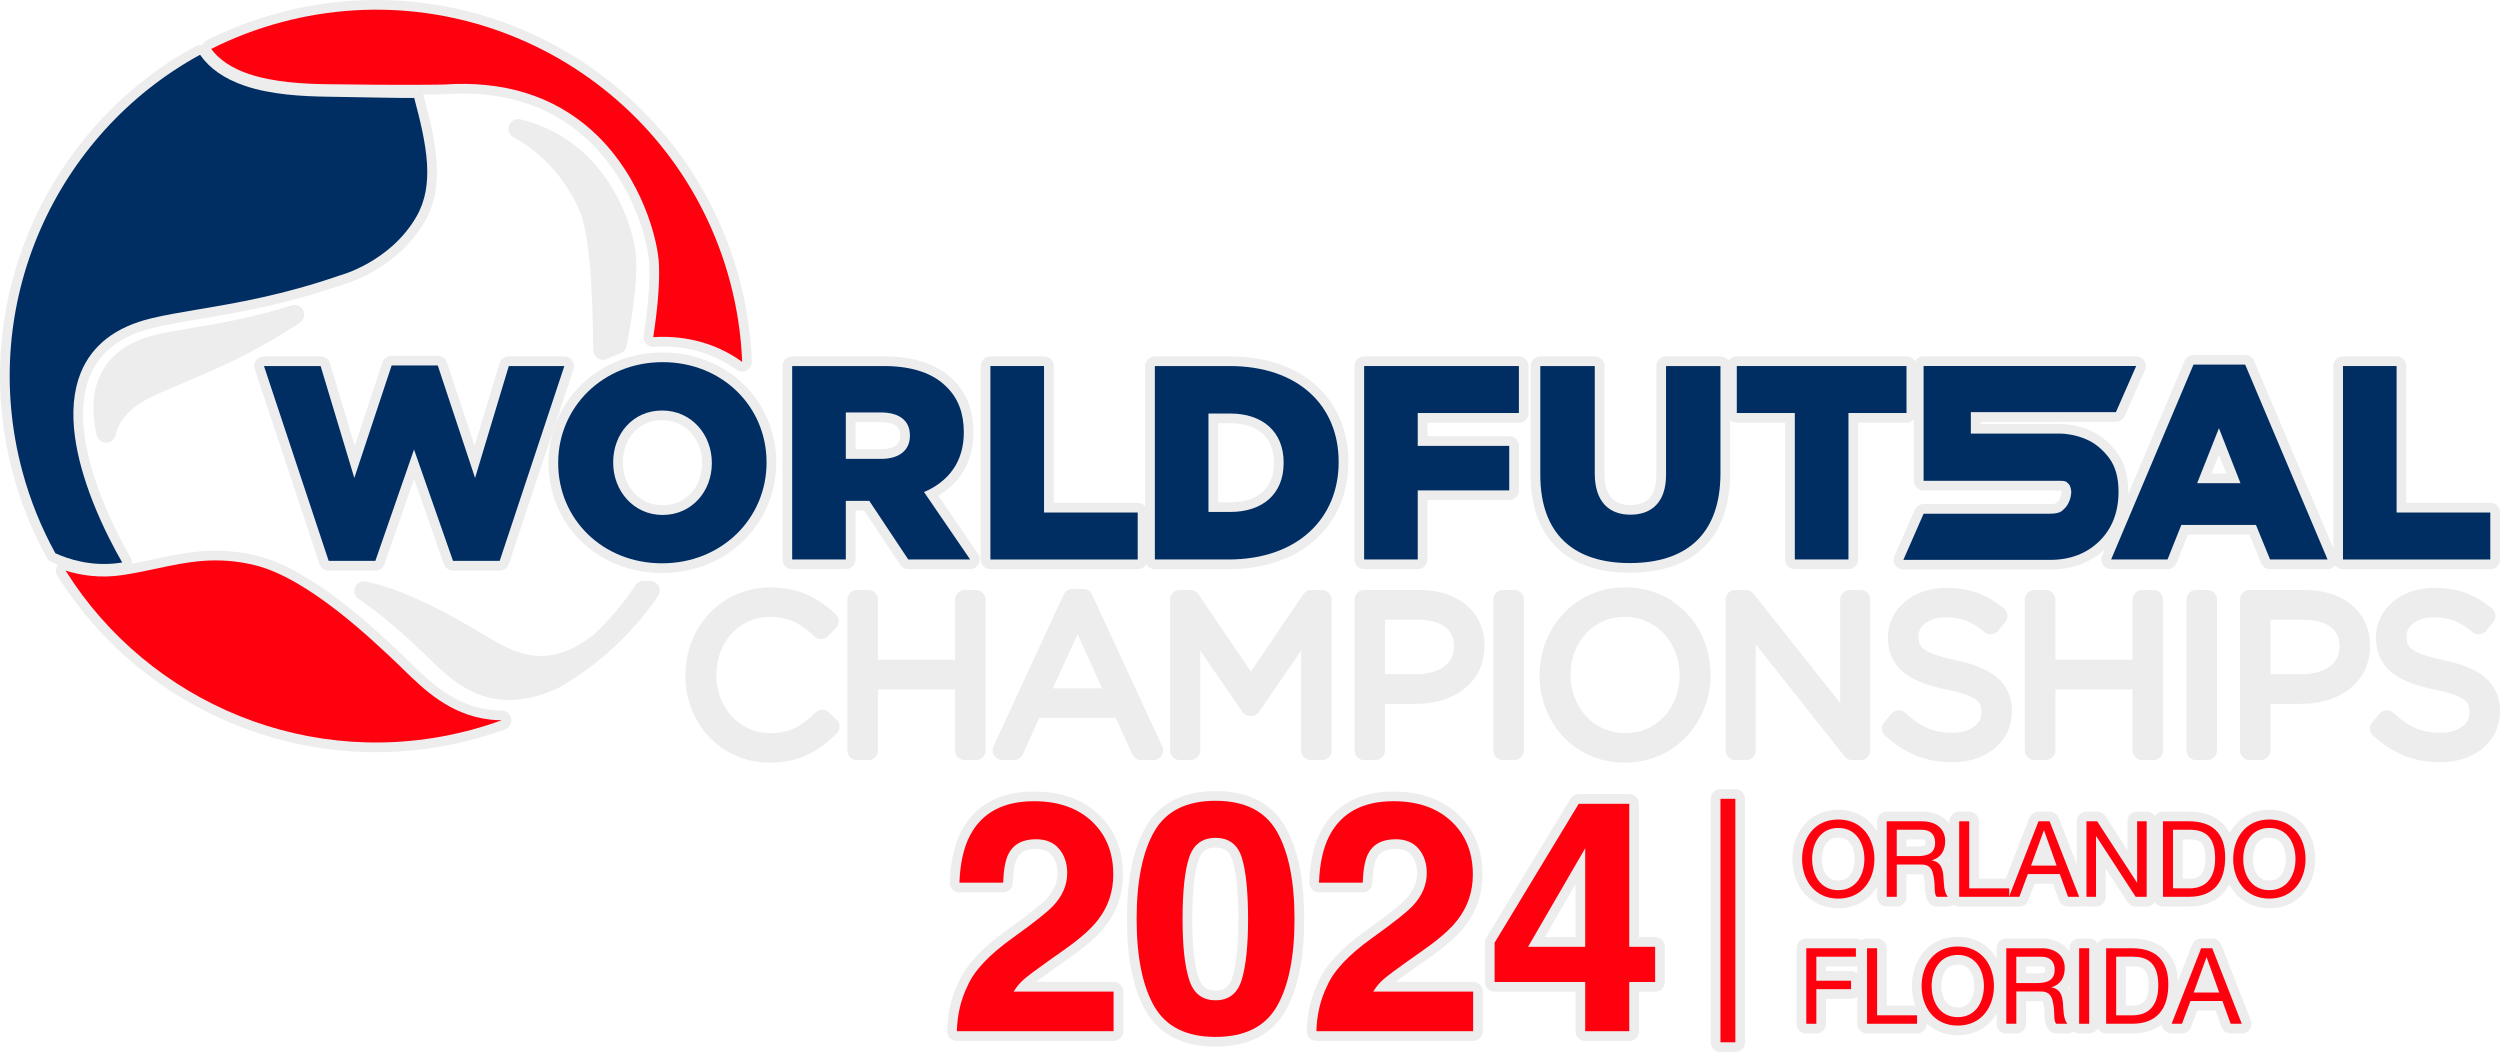
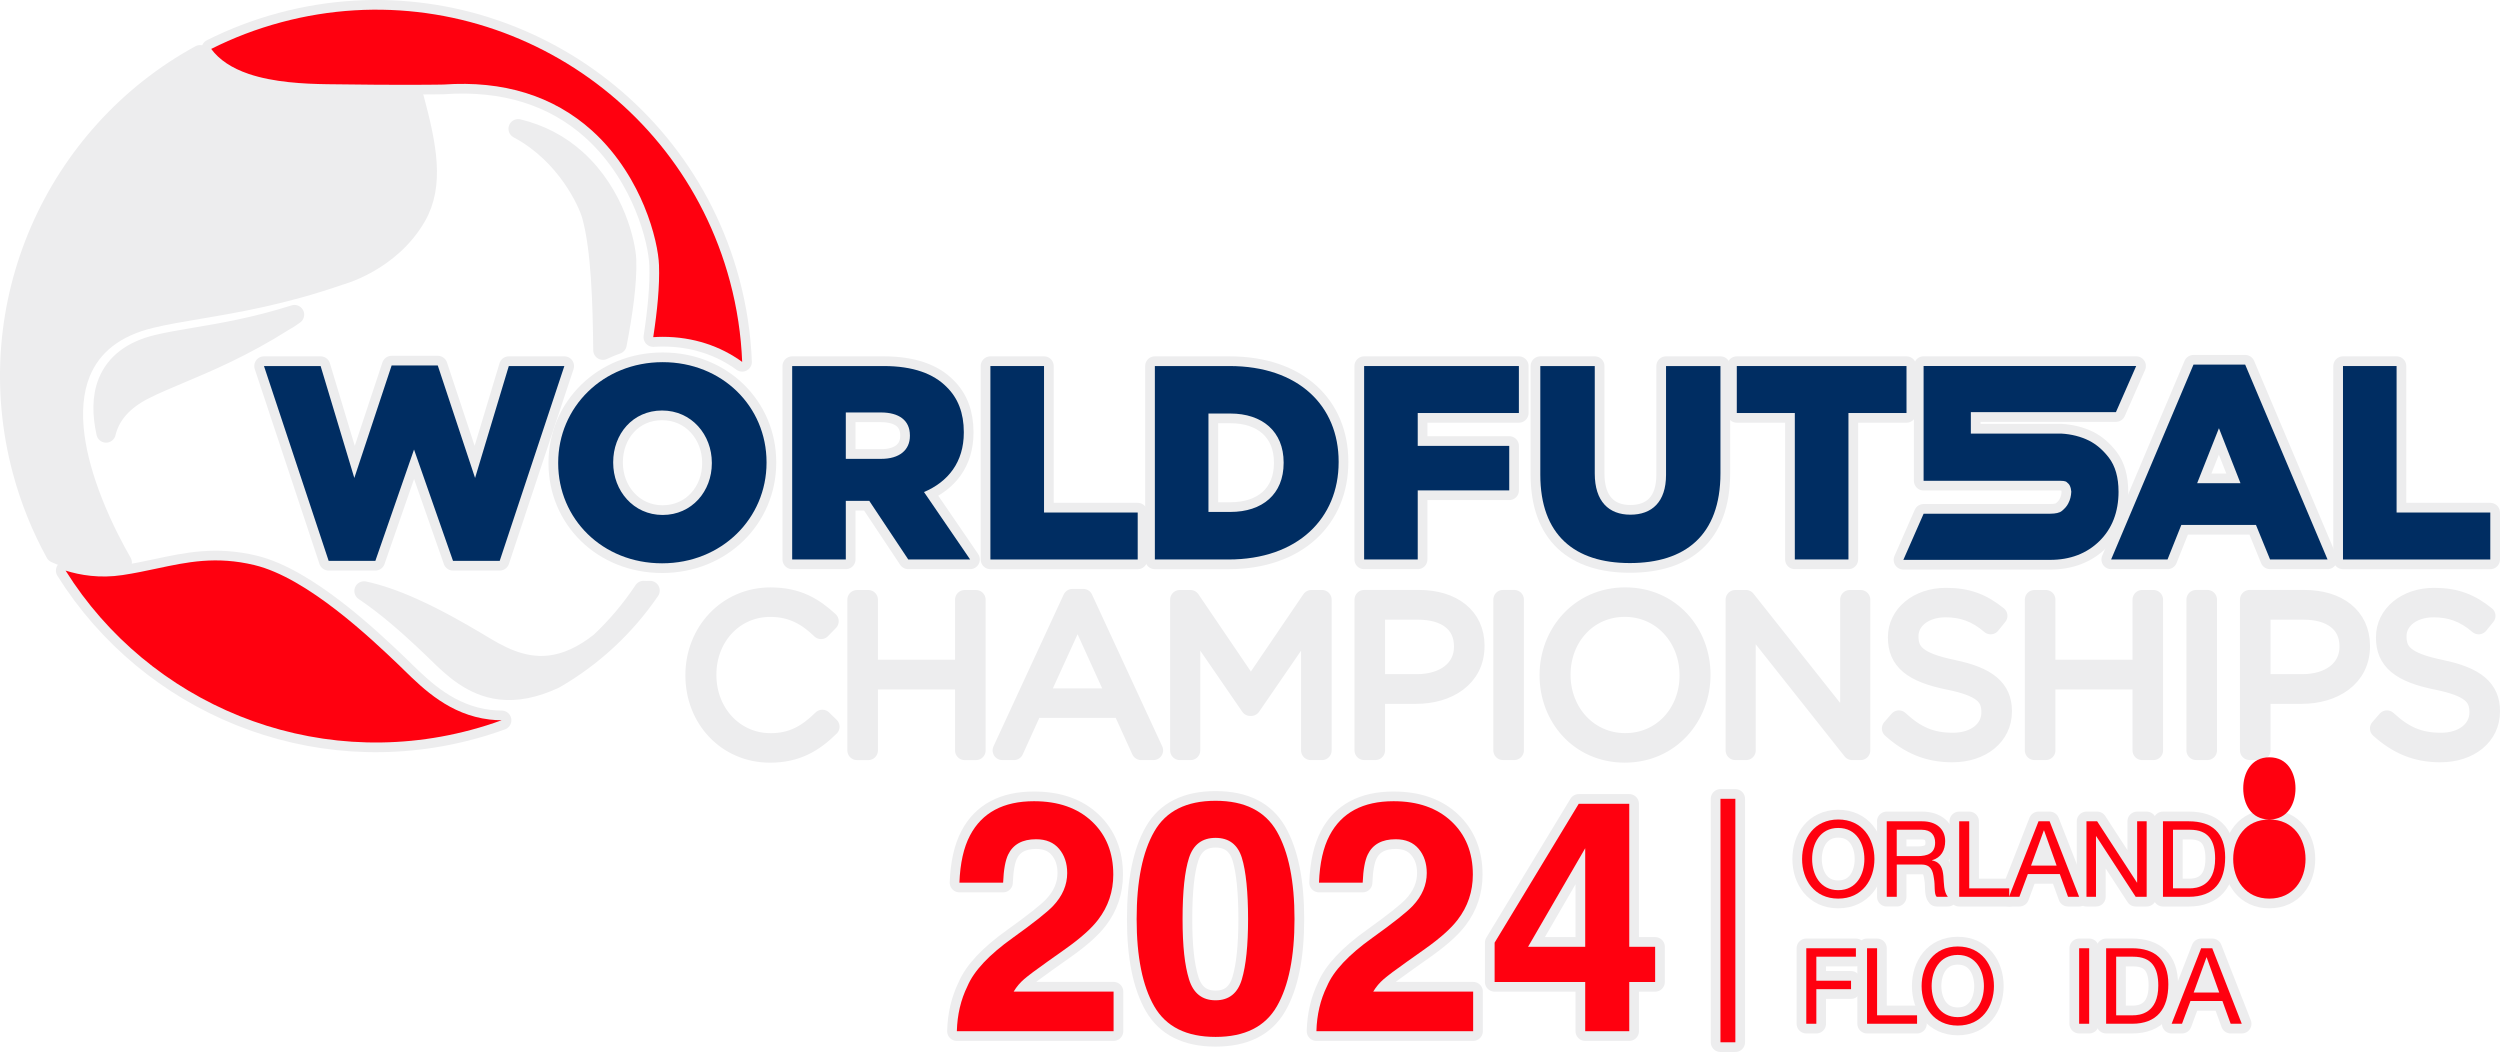
<svg xmlns="http://www.w3.org/2000/svg" id="Layer_2" data-name="Layer 2" viewBox="0 0 819.04 344.65">
  <defs>
    <style>
      .cls-1 {
        stroke: #ededee;
        stroke-linecap: round;
        stroke-linejoin: round;
        stroke-width: 6.35px;
      }

      .cls-1, .cls-2 {
        fill: #ededee;
      }

      .cls-3 {
        fill: #002d62;
      }

      .cls-4 {
        fill: #ff000f;
      }

      .cls-5 {
        fill: #010101;
      }
    </style>
  </defs>
  <g id="WORKING">
    <g>
      <g>
        <g>
          <path class="cls-1" d="M80.13,28.08c-6.58-2.24-11.46-5.63-14.59-10.14C18.1,43.88-7.32,99.73,7.29,154.27c2.57,9.61,6.25,18.64,10.84,26.97,4.12,1.9,11.9,4.54,21.35,3.13,.19-.03,.37-.05,.56-.09-2.28-3.95-6.18-11.16-9.58-19.79-3-7.61-4.97-14.72-5.87-21.15-1.14-8.19-.51-15.31,1.84-21.16,3.67-9.07,11.44-15.1,23.13-17.89,4.6-1.11,9.66-1.96,15.51-2.95,12.35-2.08,27.72-4.68,46.12-11.07l.09-.03,.08-.02c.16-.04,16.45-4.34,25.06-19.24,6.03-10.44,3.44-23.37-.72-38.89-6.02,.04-13.01-.18-28.51-.41-8.03-.12-18.36-.63-27.07-3.6Z" />
          <path class="cls-1" d="M132.46,219.62c-.68-.66-1.33-1.3-1.94-1.89-8.93-8.51-29.83-28.43-47.16-32.6-12.56-3.02-22.02-1-32.04,1.14-3.58,.76-7.28,1.55-11.23,2.14-7.41,1.12-13.83,.03-18.6-1.47,27.24,43.53,80.61,66.18,132.79,52.2,3.44-.92,6.8-1.98,10.08-3.17-1.33-.01-2.66-.09-3.96-.24-13.04-1.55-21.65-9.97-27.94-16.1Z" />
          <path class="cls-1" d="M170.25,42.46c-.16-.09-.33-.18-.49-.27,7.23,1.75,13.6,5.07,19.03,9.95,12.92,11.63,16.32,28.12,16.49,32.98,.26,7.55-1.18,17.53-3.13,27.69-1.59,.55-3.13,1.2-4.62,1.91-.17-15.25-.63-32.81-3.67-43.94-1.27-4.7-8.36-19.97-23.61-28.33ZM51.52,112.84c-8.25,1.98-13.71,6.13-16.23,12.36-2.01,4.97-1.84,10.79-.54,16.65,1.41-5.94,5.67-10.72,12.67-14.24,3.27-1.65,7.01-3.23,11.34-5.05,9.34-3.93,20.95-8.82,34.32-17.29,.32-.17,1.62-.89,3.4-2.19-12.91,4.09-23.82,5.94-32.76,7.44-4.63,.79-8.63,1.46-12.2,2.31Zm159.33,80.62c-4.04,6.1-8.82,11.79-14.27,16.91-5.58,4.41-11.1,6.93-16.54,7.55-9.33,1.06-17.03-3.58-22.65-6.97-.66-.4-1.29-.78-1.9-1.13-4.18-2.46-11.97-7.02-20.19-10.7-5.91-2.65-11.27-4.49-16.03-5.51,1.74,1.17,3.53,2.45,5.36,3.85,7.15,5.46,13.69,11.69,17.2,15.04,.51,.48,1.04,1,1.59,1.54,4.7,4.59,11.12,10.87,20.45,11.97,5.43,.64,11.39-.55,17.83-3.56,12.66-7.28,23.27-17.27,31.27-28.98-.74,.04-1.45,.03-2.13,0Z" />
          <path class="cls-1" d="M451.44,146.72h0c-.11-.03-.25-.05-.37-.08t.03,.01c.12,.02,.23,.04,.34,.06Z" />
          <path class="cls-1" d="M211.02,67.48c3.39,8.18,4.75,15.41,4.88,19.43,.24,6.74-.56,14.9-1.89,23.55,1.03-.06,2.06-.11,3.1-.11,10.01,0,18.95,3.05,26.04,8.22-.35-8.75-1.65-17.6-4.01-26.41C221.98,28.13,156.17-9.86,92.15,7.29c-8.09,2.17-15.76,5.11-22.96,8.74,2.65,3.58,6.7,6.28,12.26,8.18,8.18,2.78,18.09,3.27,25.81,3.38,25.31,.37,37.22,.13,38.05,.11,19.61-1.38,35.98,3.7,48.63,15.08,9.02,8.13,14.27,17.92,17.08,24.7Z" />
          <path class="cls-1" d="M86.48,119.92h18.56l11.04,36.67,12.22-36.85h15.12l12.22,36.85,11.05-36.67h18.2l-21.18,63.83h-15.3l-12.77-36.48-12.67,36.48h-15.3l-21.19-63.83Z" />
          <path class="cls-1" d="M182.87,151.78v-.18c0-18.19,14.67-32.95,34.22-32.95s34.04,14.57,34.04,32.77v.18c0,18.2-14.67,32.95-34.22,32.95s-34.04-14.57-34.04-32.78Zm50.34,0v-.18c0-9.14-6.61-17.11-16.3-17.11s-16.02,7.79-16.02,16.93v.18c0,9.15,6.61,17.11,16.2,17.11s16.12-7.79,16.12-16.93Z" />
          <path class="cls-1" d="M259.54,119.92h29.97c9.69,0,16.39,2.54,20.64,6.88,3.7,3.62,5.61,8.51,5.61,14.75v.18c0,9.69-5.16,16.12-13.04,19.47l15.11,22.09h-20.27l-12.77-19.2h-7.69v19.2h-17.57v-63.37Zm29.15,30.41c5.98,0,9.41-2.89,9.41-7.5v-.18c0-4.99-3.62-7.52-9.51-7.52h-11.49v15.2h11.59Z" />
          <path class="cls-1" d="M324.47,119.92h17.57v47.99h30.69v15.39h-48.26v-63.37Z" />
          <path class="cls-1" d="M378.35,119.92h24.44c22.64,0,35.77,13.04,35.77,31.33v.18c0,18.29-13.31,31.87-36.13,31.87h-24.08v-63.37Zm24.72,47.8c10.5,0,17.47-5.8,17.47-16.03v-.18c0-10.14-6.97-16.03-17.47-16.03h-7.16v32.24h7.16Z" />
          <path class="cls-1" d="M446.91,119.92h50.7v15.39h-33.14v10.77h29.98v14.58h-29.98v22.63h-17.56v-63.37Z" />
          <path class="cls-1" d="M504.63,155.5v-35.58h17.84v35.22c0,9.14,4.61,13.48,11.67,13.48s11.68-4.17,11.68-13.03v-35.67h17.83v35.13c0,20.46-11.66,29.42-29.69,29.42s-29.33-9.15-29.33-28.97Z" />
          <path class="cls-1" d="M588.01,135.31h-19.01v-15.39h55.6v15.39h-19.02v47.98h-17.57v-47.98Z" />
          <path class="cls-1" d="M718.63,119.46h16.93l26.98,63.83h-18.83l-4.62-11.32h-24.45l-4.52,11.32h-18.48l26.98-63.83Zm15.39,38.85l-7.06-18.02-7.14,18.02h14.2Z" />
          <path class="cls-1" d="M767.6,119.92h17.56v47.99h30.7v15.39h-48.26v-63.37Z" />
          <path class="cls-1" d="M694.07,161.04c0,6.71-2.12,12.18-6.3,16.26-4.15,4.06-9.56,6.12-16.08,6.12h-48.12l6.64-15.12h41.48c1.74,0,3.08-.31,3.76-.87,1.01-.8,1.74-1.66,2.17-2.55l.03-.07c.56-1.06,.87-2.29,.94-3.72-.06-.78-.23-1.46-.51-2.02-.19-.39-.55-.78-1.09-1.2-.04-.03-.49-.35-1.91-.35h-44.88v-37.61h69.65l-6.64,15.12h-47.53v7.02h29.62c3.34,.19,6.39,.97,9.06,2.29,2.4,1.2,4.6,3.08,6.53,5.59,2.1,2.74,3.17,6.47,3.17,11.1Z" />
          <path class="cls-1" d="M252.41,243.37c-11.79,0-20.88-9.73-20.88-22.22v-.14c0-12.42,8.96-22.08,20.81-22.08,7.4,0,12.35,3.11,16.65,7.27l2.61-2.68c-5.08-4.65-10.37-7.9-19.19-7.9-14.25,0-24.69,11.57-24.69,25.53v.15c0,14.18,10.44,25.39,24.55,25.39,8.74,0,14.39-3.46,19.61-8.61l-2.47-2.39c-5.01,4.94-9.87,7.69-17,7.69Zm63.65-24.05h-31.61v-22.85h-3.67v49.38h3.67v-23.14h31.61v23.14h3.67v-49.38h-3.67v22.85Zm38.82-23.21l23,49.73h-4.02l-6.28-13.82h-29.13l-6.27,13.82h-3.81l22.99-49.73h3.53Zm11.14,32.59l-12.98-28.57-13.05,28.57h26.03Zm43.79-3.04l-19.82-29.2h-3.46v49.38h3.52v-42.89l19.55,28.43h.28l19.54-28.43v42.89h3.67v-49.38h-3.46l-19.83,29.2Zm73.37-14.11v.14c0,10.37-8.96,15.73-19.25,15.73h-13.34v18.41h-3.66v-49.38h17.92c10.86,0,18.34,5.57,18.34,15.1Zm-3.66,.21c0-7.83-6.07-11.92-14.96-11.92h-13.97v24.2h13.55c9.17,0,15.38-4.79,15.38-12.13v-.15Zm12.89,34.07h3.67v-49.38h-3.67v49.38Zm64.81-24.83v.14c0,13.47-9.95,25.54-24.91,25.54s-24.75-11.92-24.75-25.39v-.15c0-13.47,9.94-25.53,24.9-25.53s24.76,11.92,24.76,25.39Zm-3.81,.14c0-12.2-8.89-22.22-21.1-22.22s-20.94,9.88-20.94,22.08v.14c0,12.21,8.89,22.22,21.09,22.22s20.96-9.87,20.96-22.07v-.15Zm52.64,18.28l-34.08-42.96h-3.46v49.38h3.52v-43.87l34.78,43.87h2.75v-49.38h-3.52v42.96Zm33.7-20.11c-11.71-2.39-14.4-5.57-14.4-10.79v-.13c0-5.16,4.8-9.32,12.07-9.32,5.43,0,10.09,1.55,14.74,5.57l2.33-2.88c-5.02-4.03-9.74-6-16.94-6-9.16,0-15.87,5.64-15.87,12.98v.15c0,7.48,4.8,11.5,16.65,13.9,11.22,2.26,13.97,5.29,13.97,10.51v.14c0,5.64-5.08,9.8-12.48,9.8s-12.28-2.32-17.71-7.33l-2.4,2.75c5.93,5.29,11.99,7.9,19.89,7.9,9.53,0,16.37-5.49,16.37-13.47v-.14c0-7.2-4.79-11.29-16.22-13.62Zm62.07,0h-31.61v-22.85h-3.67v49.38h3.67v-23.14h31.61v23.14h3.66v-49.38h-3.66v22.85Zm17.66,26.52h3.67v-49.38h-3.67v49.38Zm53.8-34.28v.14c0,10.37-8.95,15.73-19.25,15.73h-13.34v18.41h-3.67v-49.38h17.92c10.86,0,18.33,5.57,18.33,15.1Zm-3.66,.21c0-7.83-6.07-11.92-14.96-11.92h-13.97v24.2h13.54c9.18,0,15.39-4.79,15.39-12.13v-.15Zm30.01,7.55c-11.72-2.39-14.39-5.57-14.39-10.79v-.13c0-5.16,4.8-9.32,12.07-9.32,5.42,0,10.08,1.55,14.74,5.57l2.33-2.88c-5.01-4.03-9.74-6-16.94-6-9.17,0-15.87,5.64-15.87,12.98v.15c0,7.48,4.79,11.5,16.65,13.9,11.21,2.26,13.97,5.29,13.97,10.51v.14c0,5.64-5.09,9.8-12.48,9.8s-12.27-2.32-17.71-7.33l-2.39,2.75c5.92,5.29,11.98,7.9,19.89,7.9,9.52,0,16.37-5.49,16.37-13.47v-.14c0-7.2-4.8-11.29-16.22-13.62Z" />
        </g>
        <g>
          <path class="cls-1" d="M316.95,323.1c2.1-5,7.07-10.29,14.89-15.88,6.79-4.86,11.19-8.34,13.19-10.44,3.07-3.27,4.6-6.86,4.6-10.76,0-3.17-.88-5.81-2.64-7.91-1.76-2.1-4.27-3.16-7.55-3.16-4.48,0-7.53,1.67-9.15,5.02-.93,1.93-1.48,5-1.65,9.2h-14.32c.24-6.38,1.4-11.53,3.47-15.46,3.93-7.48,10.92-11.22,20.96-11.22,7.94,0,14.25,2.2,18.94,6.59,4.69,4.4,7.04,10.21,7.04,17.45,0,5.55-1.66,10.48-4.97,14.79-2.17,2.86-5.75,6.05-10.72,9.57l-5.91,4.19c-3.7,2.62-6.23,4.52-7.59,5.69-1.36,1.17-2.51,2.53-3.44,4.09h32.73v12.98h-51.35c.14-5.38,1.29-10.29,3.47-14.74Z" />
          <path class="cls-1" d="M418.33,272.43c3.84,6.72,5.77,16.27,5.77,28.65s-1.92,21.91-5.77,28.6c-3.85,6.69-10.54,10.03-20.09,10.03s-16.24-3.34-20.09-10.03c-3.85-6.69-5.77-16.22-5.77-28.6s1.92-21.92,5.77-28.65c3.84-6.72,10.54-10.08,20.09-10.08s16.24,3.36,20.09,10.08Zm-28.78,48.43c1.41,4.57,4.31,6.85,8.69,6.85s7.25-2.28,8.61-6.85c1.36-4.57,2.04-11.16,2.04-19.78s-.68-15.72-2.04-20.06c-1.36-4.34-4.23-6.52-8.61-6.52s-7.27,2.17-8.69,6.52c-1.41,4.34-2.12,11.03-2.12,20.06s.71,15.21,2.12,19.78Z" />
          <path class="cls-1" d="M434.75,323.1c2.1-5,7.07-10.29,14.89-15.88,6.79-4.86,11.19-8.34,13.19-10.44,3.07-3.27,4.6-6.86,4.6-10.76,0-3.17-.88-5.81-2.64-7.91-1.76-2.1-4.27-3.16-7.55-3.16-4.48,0-7.53,1.67-9.15,5.02-.93,1.93-1.48,5-1.65,9.2h-14.32c.24-6.38,1.4-11.53,3.47-15.46,3.93-7.48,10.92-11.22,20.96-11.22,7.94,0,14.25,2.2,18.94,6.59,4.69,4.4,7.04,10.21,7.04,17.45,0,5.55-1.66,10.48-4.97,14.79-2.17,2.86-5.75,6.05-10.72,9.57l-5.91,4.19c-3.7,2.62-6.23,4.52-7.59,5.69-1.36,1.17-2.51,2.53-3.44,4.09h32.73v12.98h-51.35c.14-5.38,1.29-10.29,3.47-14.74Z" />
          <path class="cls-1" d="M542.25,321.71h-8.48v16.13h-14.43v-16.13h-29.68v-12.88l27.56-45.5h16.55v46.85h8.48v11.53Zm-22.91-11.53v-32.29l-18.72,32.29h18.72Z" />
        </g>
        <g>
          <path class="cls-1" d="M602.24,268.48c7.87,0,11.85,6.24,11.85,12.96s-3.98,12.96-11.85,12.96c-7.87,0-11.85-6.24-11.85-12.96s3.98-12.96,11.85-12.96Zm0,23.15c6.03,0,8.56-5.2,8.56-10.19s-2.53-10.19-8.56-10.19-8.56,5.2-8.56,10.19,2.53,10.19,8.56,10.19Z" />
          <path class="cls-1" d="M618.11,269.07h11.64c4.64,0,7.52,2.53,7.52,6.48,0,2.98-1.32,5.44-4.3,6.27v.07c2.88,.55,3.47,2.67,3.71,5.09,.21,2.43,.07,5.13,1.46,6.83h-3.67c-.94-1-.42-3.67-.9-6.1-.35-2.43-.93-4.47-4.12-4.47h-8.04v10.57h-3.29v-24.74Zm10.15,11.4c3.08,0,5.72-.8,5.72-4.4,0-2.43-1.32-4.23-4.4-4.23h-8.18v8.63h6.86Z" />
          <path class="cls-1" d="M641.86,269.07h3.29v21.97h13.1v2.77h-16.39v-24.74Z" />
          <path class="cls-1" d="M667.85,269.07h3.64l9.67,24.74h-3.64l-2.7-7.45h-10.47l-2.77,7.45h-3.4l9.67-24.74Zm-2.46,14.52h8.39l-4.12-11.54h-.07l-4.19,11.54Z" />
          <path class="cls-1" d="M683.56,269.07h3.5l13.03,20.06h.07v-20.06h3.12v24.74h-3.6l-12.93-19.86h-.07v19.86h-3.12v-24.74Z" />
          <path class="cls-1" d="M708.62,269.07h8.49c7.62,0,11.89,3.81,11.89,11.78s-3.64,12.96-11.89,12.96h-8.49v-24.74Zm3.29,21.97h5.48c2.25,0,8.32-.62,8.32-9.74,0-5.89-2.18-9.46-8.25-9.46h-5.55v19.2Z" />
          <path class="cls-1" d="M743.48,268.48c7.87,0,11.85,6.24,11.85,12.96s-3.98,12.96-11.85,12.96-11.85-6.24-11.85-12.96,3.98-12.96,11.85-12.96Zm0,23.15c6.03,0,8.56-5.2,8.56-10.19s-2.53-10.19-8.56-10.19-8.56,5.2-8.56,10.19,2.53,10.19,8.56,10.19Z" />
          <path class="cls-1" d="M591.77,310.66h16.25v2.77h-12.96v7.87h11.37v2.77h-11.37v11.33h-3.29v-24.74Z" />
          <path class="cls-1" d="M611.67,310.66h3.29v21.97h13.1v2.77h-16.39v-24.74Z" />
          <path class="cls-1" d="M641.4,310.08c7.87,0,11.85,6.24,11.85,12.96s-3.98,12.96-11.85,12.96-11.85-6.24-11.85-12.96,3.98-12.96,11.85-12.96Zm0,23.15c6.03,0,8.56-5.2,8.56-10.19s-2.53-10.19-8.56-10.19c-6.03,0-8.56,5.2-8.56,10.19s2.53,10.19,8.56,10.19Z" />
-           <path class="cls-1" d="M657.28,310.66h11.64c4.64,0,7.52,2.53,7.52,6.48,0,2.98-1.32,5.44-4.3,6.27v.07c2.88,.55,3.47,2.67,3.71,5.09,.21,2.43,.07,5.13,1.46,6.83h-3.67c-.94-1-.42-3.67-.9-6.1-.35-2.43-.93-4.47-4.12-4.47h-8.04v10.57h-3.29v-24.74Zm10.15,11.4c3.08,0,5.72-.8,5.72-4.4,0-2.43-1.32-4.23-4.4-4.23h-8.18v8.63h6.86Z" />
          <path class="cls-1" d="M681.16,310.66h3.29v24.74h-3.29v-24.74Z" />
          <path class="cls-1" d="M690,310.66h8.49c7.62,0,11.89,3.81,11.89,11.78s-3.64,12.96-11.89,12.96h-8.49v-24.74Zm3.29,21.97h5.48c2.25,0,8.32-.62,8.32-9.74,0-5.89-2.18-9.46-8.25-9.46h-5.55v19.2Z" />
          <path class="cls-1" d="M721.13,310.66h3.64l9.67,24.74h-3.64l-2.7-7.45h-10.47l-2.77,7.45h-3.4l9.67-24.74Zm-2.46,14.52h8.39l-4.12-11.54h-.07l-4.19,11.54Z" />
        </g>
        <rect class="cls-1" x="563.65" y="261.7" width="4.88" height="79.77" />
      </g>
      <g>
        <g>
-           <path class="cls-3" d="M80.13,28.08c-6.58-2.24-11.46-5.63-14.59-10.14C18.1,43.88-7.32,99.73,7.29,154.27c2.57,9.61,6.25,18.64,10.84,26.97,4.12,1.9,11.9,4.54,21.35,3.13,.19-.03,.37-.05,.56-.09-2.28-3.95-6.18-11.16-9.58-19.79-3-7.61-4.97-14.72-5.87-21.15-1.14-8.19-.51-15.31,1.84-21.16,3.67-9.07,11.44-15.1,23.13-17.89,4.6-1.11,9.66-1.96,15.51-2.95,12.35-2.08,27.72-4.68,46.12-11.07l.09-.03,.08-.02c.16-.04,16.45-4.34,25.06-19.24,6.03-10.44,3.44-23.37-.72-38.89-6.02,.04-13.01-.18-28.51-.41-8.03-.12-18.36-.63-27.07-3.6Z" />
          <path class="cls-4" d="M132.46,219.62c-.68-.66-1.33-1.3-1.94-1.89-8.93-8.51-29.83-28.43-47.16-32.6-12.56-3.02-22.02-1-32.04,1.14-3.58,.76-7.28,1.55-11.23,2.14-7.41,1.12-13.83,.03-18.6-1.47,27.24,43.53,80.61,66.18,132.79,52.2,3.44-.92,6.8-1.98,10.08-3.17-1.33-.01-2.66-.09-3.96-.24-13.04-1.55-21.65-9.97-27.94-16.1Z" />
          <path class="cls-2" d="M170.25,42.46c-.16-.09-.33-.18-.49-.27,7.23,1.75,13.6,5.07,19.03,9.95,12.92,11.63,16.32,28.12,16.49,32.98,.26,7.55-1.18,17.53-3.13,27.69-1.59,.55-3.13,1.2-4.62,1.91-.17-15.25-.63-32.81-3.67-43.94-1.27-4.7-8.36-19.97-23.61-28.33ZM51.52,112.84c-8.25,1.98-13.71,6.13-16.23,12.36-2.01,4.97-1.84,10.79-.54,16.65,1.41-5.94,5.67-10.72,12.67-14.24,3.27-1.65,7.01-3.23,11.34-5.05,9.34-3.93,20.95-8.82,34.32-17.29,.32-.17,1.62-.89,3.4-2.19-12.91,4.09-23.82,5.94-32.76,7.44-4.63,.79-8.63,1.46-12.2,2.31Zm159.33,80.62c-4.04,6.1-8.82,11.79-14.27,16.91-5.58,4.41-11.1,6.93-16.54,7.55-9.33,1.06-17.03-3.58-22.65-6.97-.66-.4-1.29-.78-1.9-1.13-4.18-2.46-11.97-7.02-20.19-10.7-5.91-2.65-11.27-4.49-16.03-5.51,1.74,1.17,3.53,2.45,5.36,3.85,7.15,5.46,13.69,11.69,17.2,15.04,.51,.48,1.04,1,1.59,1.54,4.7,4.59,11.12,10.87,20.45,11.97,5.43,.64,11.39-.55,17.83-3.56,12.66-7.28,23.27-17.27,31.27-28.98-.74,.04-1.45,.03-2.13,0Z" />
          <path class="cls-5" d="M451.44,146.72h0c-.11-.03-.25-.05-.37-.08t.03,.01c.12,.02,.23,.04,.34,.06Z" />
          <path class="cls-4" d="M211.02,67.48c3.39,8.18,4.75,15.41,4.88,19.43,.24,6.74-.56,14.9-1.89,23.55,1.03-.06,2.06-.11,3.1-.11,10.01,0,18.95,3.05,26.04,8.22-.35-8.75-1.65-17.6-4.01-26.41C221.98,28.13,156.17-9.86,92.15,7.29c-8.09,2.17-15.76,5.11-22.96,8.74,2.65,3.58,6.7,6.28,12.26,8.18,8.18,2.78,18.09,3.27,25.81,3.38,25.31,.37,37.22,.13,38.05,.11,19.61-1.38,35.98,3.7,48.63,15.08,9.02,8.13,14.27,17.92,17.08,24.7Z" />
          <path class="cls-3" d="M86.48,119.92h18.56l11.04,36.67,12.22-36.85h15.12l12.22,36.85,11.05-36.67h18.2l-21.18,63.83h-15.3l-12.77-36.48-12.67,36.48h-15.3l-21.19-63.83Z" />
          <path class="cls-3" d="M182.87,151.78v-.18c0-18.19,14.67-32.95,34.22-32.95s34.04,14.57,34.04,32.77v.18c0,18.2-14.67,32.95-34.22,32.95s-34.04-14.57-34.04-32.78Zm50.34,0v-.18c0-9.14-6.61-17.11-16.3-17.11s-16.02,7.79-16.02,16.93v.18c0,9.15,6.61,17.11,16.2,17.11s16.12-7.79,16.12-16.93Z" />
          <path class="cls-3" d="M259.54,119.92h29.97c9.69,0,16.39,2.54,20.64,6.88,3.7,3.62,5.61,8.51,5.61,14.75v.18c0,9.69-5.16,16.12-13.04,19.47l15.11,22.09h-20.27l-12.77-19.2h-7.69v19.2h-17.57v-63.37Zm29.15,30.41c5.98,0,9.41-2.89,9.41-7.5v-.18c0-4.99-3.62-7.52-9.51-7.52h-11.49v15.2h11.59Z" />
          <path class="cls-3" d="M324.47,119.92h17.57v47.99h30.69v15.39h-48.26v-63.37Z" />
          <path class="cls-3" d="M378.35,119.92h24.44c22.64,0,35.77,13.04,35.77,31.33v.18c0,18.29-13.31,31.87-36.13,31.87h-24.08v-63.37Zm24.72,47.8c10.5,0,17.47-5.8,17.47-16.03v-.18c0-10.14-6.97-16.03-17.47-16.03h-7.16v32.24h7.16Z" />
          <path class="cls-3" d="M446.91,119.92h50.7v15.39h-33.14v10.77h29.98v14.58h-29.98v22.63h-17.56v-63.37Z" />
          <path class="cls-3" d="M504.63,155.5v-35.58h17.84v35.22c0,9.14,4.61,13.48,11.67,13.48s11.68-4.17,11.68-13.03v-35.67h17.83v35.13c0,20.46-11.66,29.42-29.69,29.42s-29.33-9.15-29.33-28.97Z" />
          <path class="cls-3" d="M588.01,135.31h-19.01v-15.39h55.6v15.39h-19.02v47.98h-17.57v-47.98Z" />
          <path class="cls-3" d="M718.63,119.46h16.93l26.98,63.83h-18.83l-4.62-11.32h-24.45l-4.52,11.32h-18.48l26.98-63.83Zm15.39,38.85l-7.06-18.02-7.14,18.02h14.2Z" />
          <path class="cls-3" d="M767.6,119.92h17.56v47.99h30.7v15.39h-48.26v-63.37Z" />
          <path class="cls-3" d="M694.07,161.04c0,6.71-2.12,12.18-6.3,16.26-4.15,4.06-9.56,6.12-16.08,6.12h-48.12l6.64-15.12h41.48c1.74,0,3.08-.31,3.76-.87,1.01-.8,1.74-1.66,2.17-2.55l.03-.07c.56-1.06,.87-2.29,.94-3.72-.06-.78-.23-1.46-.51-2.02-.19-.39-.55-.78-1.09-1.2-.04-.03-.49-.35-1.91-.35h-44.88v-37.61h69.65l-6.64,15.12h-47.53v7.02h29.62c3.34,.19,6.39,.97,9.06,2.29,2.4,1.2,4.6,3.08,6.53,5.59,2.1,2.74,3.17,6.47,3.17,11.1Z" />
          <path class="cls-2" d="M252.41,243.37c-11.79,0-20.88-9.73-20.88-22.22v-.14c0-12.42,8.96-22.08,20.81-22.08,7.4,0,12.35,3.11,16.65,7.27l2.61-2.68c-5.08-4.65-10.37-7.9-19.19-7.9-14.25,0-24.69,11.57-24.69,25.53v.15c0,14.18,10.44,25.39,24.55,25.39,8.74,0,14.39-3.46,19.61-8.61l-2.47-2.39c-5.01,4.94-9.87,7.69-17,7.69Zm63.65-24.05h-31.61v-22.85h-3.67v49.38h3.67v-23.14h31.61v23.14h3.67v-49.38h-3.67v22.85Zm38.82-23.21l23,49.73h-4.02l-6.28-13.82h-29.13l-6.27,13.82h-3.81l22.99-49.73h3.53Zm11.14,32.59l-12.98-28.57-13.05,28.57h26.03Zm43.79-3.04l-19.82-29.2h-3.46v49.38h3.52v-42.89l19.55,28.43h.28l19.54-28.43v42.89h3.67v-49.38h-3.46l-19.83,29.2Zm73.37-14.11v.14c0,10.37-8.96,15.73-19.25,15.73h-13.34v18.41h-3.66v-49.38h17.92c10.86,0,18.34,5.57,18.34,15.1Zm-3.66,.21c0-7.83-6.07-11.92-14.96-11.92h-13.97v24.2h13.55c9.17,0,15.38-4.79,15.38-12.13v-.15Zm12.89,34.07h3.67v-49.38h-3.67v49.38Zm64.81-24.83v.14c0,13.47-9.95,25.54-24.91,25.54s-24.75-11.92-24.75-25.39v-.15c0-13.47,9.94-25.53,24.9-25.53s24.76,11.92,24.76,25.39Zm-3.81,.14c0-12.2-8.89-22.22-21.1-22.22s-20.94,9.88-20.94,22.08v.14c0,12.21,8.89,22.22,21.09,22.22s20.96-9.87,20.96-22.07v-.15Zm52.64,18.28l-34.08-42.96h-3.46v49.38h3.52v-43.87l34.78,43.87h2.75v-49.38h-3.52v42.96Zm33.7-20.11c-11.71-2.39-14.4-5.57-14.4-10.79v-.13c0-5.16,4.8-9.32,12.07-9.32,5.43,0,10.09,1.55,14.74,5.57l2.33-2.88c-5.02-4.03-9.74-6-16.94-6-9.16,0-15.87,5.64-15.87,12.98v.15c0,7.48,4.8,11.5,16.65,13.9,11.22,2.26,13.97,5.29,13.97,10.51v.14c0,5.64-5.08,9.8-12.48,9.8s-12.28-2.32-17.71-7.33l-2.4,2.75c5.93,5.29,11.99,7.9,19.89,7.9,9.53,0,16.37-5.49,16.37-13.47v-.14c0-7.2-4.79-11.29-16.22-13.62Zm62.07,0h-31.61v-22.85h-3.67v49.38h3.67v-23.14h31.61v23.14h3.66v-49.38h-3.66v22.85Zm17.66,26.52h3.67v-49.38h-3.67v49.38Zm53.8-34.28v.14c0,10.37-8.95,15.73-19.25,15.73h-13.34v18.41h-3.67v-49.38h17.92c10.86,0,18.33,5.57,18.33,15.1Zm-3.66,.21c0-7.83-6.07-11.92-14.96-11.92h-13.97v24.2h13.54c9.18,0,15.39-4.79,15.39-12.13v-.15Zm30.01,7.55c-11.72-2.39-14.39-5.57-14.39-10.79v-.13c0-5.16,4.8-9.32,12.07-9.32,5.42,0,10.08,1.55,14.74,5.57l2.33-2.88c-5.01-4.03-9.74-6-16.94-6-9.17,0-15.87,5.64-15.87,12.98v.15c0,7.48,4.79,11.5,16.65,13.9,11.21,2.26,13.97,5.29,13.97,10.51v.14c0,5.64-5.09,9.8-12.48,9.8s-12.27-2.32-17.71-7.33l-2.39,2.75c5.92,5.29,11.98,7.9,19.89,7.9,9.52,0,16.37-5.49,16.37-13.47v-.14c0-7.2-4.8-11.29-16.22-13.62Z" />
        </g>
        <g>
          <path class="cls-4" d="M316.95,323.1c2.1-5,7.07-10.29,14.89-15.88,6.79-4.86,11.19-8.34,13.19-10.44,3.07-3.27,4.6-6.86,4.6-10.76,0-3.17-.88-5.81-2.64-7.91-1.76-2.1-4.27-3.16-7.55-3.16-4.48,0-7.53,1.67-9.15,5.02-.93,1.93-1.48,5-1.65,9.2h-14.32c.24-6.38,1.4-11.53,3.47-15.46,3.93-7.48,10.92-11.22,20.96-11.22,7.94,0,14.25,2.2,18.94,6.59,4.69,4.4,7.04,10.21,7.04,17.45,0,5.55-1.66,10.48-4.97,14.79-2.17,2.86-5.75,6.05-10.72,9.57l-5.91,4.19c-3.7,2.62-6.23,4.52-7.59,5.69-1.36,1.17-2.51,2.53-3.44,4.09h32.73v12.98h-51.35c.14-5.38,1.29-10.29,3.47-14.74Z" />
          <path class="cls-4" d="M418.33,272.43c3.84,6.72,5.77,16.27,5.77,28.65s-1.92,21.91-5.77,28.6c-3.85,6.69-10.54,10.03-20.09,10.03s-16.24-3.34-20.09-10.03c-3.85-6.69-5.77-16.22-5.77-28.6s1.92-21.92,5.77-28.65c3.84-6.72,10.54-10.08,20.09-10.08s16.24,3.36,20.09,10.08Zm-28.78,48.43c1.41,4.57,4.31,6.85,8.69,6.85s7.25-2.28,8.61-6.85c1.36-4.57,2.04-11.16,2.04-19.78s-.68-15.72-2.04-20.06c-1.36-4.34-4.23-6.52-8.61-6.52s-7.27,2.17-8.69,6.52c-1.41,4.34-2.12,11.03-2.12,20.06s.71,15.21,2.12,19.78Z" />
          <path class="cls-4" d="M434.75,323.1c2.1-5,7.07-10.29,14.89-15.88,6.79-4.86,11.19-8.34,13.19-10.44,3.07-3.27,4.6-6.86,4.6-10.76,0-3.17-.88-5.81-2.64-7.91-1.76-2.1-4.27-3.16-7.55-3.16-4.48,0-7.53,1.67-9.15,5.02-.93,1.93-1.48,5-1.65,9.2h-14.32c.24-6.38,1.4-11.53,3.47-15.46,3.93-7.48,10.92-11.22,20.96-11.22,7.94,0,14.25,2.2,18.94,6.59,4.69,4.4,7.04,10.21,7.04,17.45,0,5.55-1.66,10.48-4.97,14.79-2.17,2.86-5.75,6.05-10.72,9.57l-5.91,4.19c-3.7,2.62-6.23,4.52-7.59,5.69-1.36,1.17-2.51,2.53-3.44,4.09h32.73v12.98h-51.35c.14-5.38,1.29-10.29,3.47-14.74Z" />
          <path class="cls-4" d="M542.25,321.71h-8.48v16.13h-14.43v-16.13h-29.68v-12.88l27.56-45.5h16.55v46.85h8.48v11.53Zm-22.91-11.53v-32.29l-18.72,32.29h18.72Z" />
        </g>
        <g>
          <path class="cls-4" d="M602.24,268.48c7.87,0,11.85,6.24,11.85,12.96s-3.98,12.96-11.85,12.96c-7.87,0-11.85-6.24-11.85-12.96s3.98-12.96,11.85-12.96Zm0,23.15c6.03,0,8.56-5.2,8.56-10.19s-2.53-10.19-8.56-10.19-8.56,5.2-8.56,10.19,2.53,10.19,8.56,10.19Z" />
          <path class="cls-4" d="M618.11,269.07h11.64c4.64,0,7.52,2.53,7.52,6.48,0,2.98-1.32,5.44-4.3,6.27v.07c2.88,.55,3.47,2.67,3.71,5.09,.21,2.43,.07,5.13,1.46,6.83h-3.67c-.94-1-.42-3.67-.9-6.1-.35-2.43-.93-4.47-4.12-4.47h-8.04v10.57h-3.29v-24.74Zm10.15,11.4c3.08,0,5.72-.8,5.72-4.4,0-2.43-1.32-4.23-4.4-4.23h-8.18v8.63h6.86Z" />
          <path class="cls-4" d="M641.86,269.07h3.29v21.97h13.1v2.77h-16.39v-24.74Z" />
          <path class="cls-4" d="M667.85,269.07h3.64l9.67,24.74h-3.64l-2.7-7.45h-10.47l-2.77,7.45h-3.4l9.67-24.74Zm-2.46,14.52h8.39l-4.12-11.54h-.07l-4.19,11.54Z" />
          <path class="cls-4" d="M683.56,269.07h3.5l13.03,20.06h.07v-20.06h3.12v24.74h-3.6l-12.93-19.86h-.07v19.86h-3.12v-24.74Z" />
          <path class="cls-4" d="M708.62,269.07h8.49c7.62,0,11.89,3.81,11.89,11.78s-3.64,12.96-11.89,12.96h-8.49v-24.74Zm3.29,21.97h5.48c2.25,0,8.32-.62,8.32-9.74,0-5.89-2.18-9.46-8.25-9.46h-5.55v19.2Z" />
-           <path class="cls-4" d="M743.48,268.48c7.87,0,11.85,6.24,11.85,12.96s-3.98,12.96-11.85,12.96-11.85-6.24-11.85-12.96,3.98-12.96,11.85-12.96Zm0,23.15c6.03,0,8.56-5.2,8.56-10.19s-2.53-10.19-8.56-10.19-8.56,5.2-8.56,10.19,2.53,10.19,8.56,10.19Z" />
+           <path class="cls-4" d="M743.48,268.48c7.87,0,11.85,6.24,11.85,12.96s-3.98,12.96-11.85,12.96-11.85-6.24-11.85-12.96,3.98-12.96,11.85-12.96Zc6.03,0,8.56-5.2,8.56-10.19s-2.53-10.19-8.56-10.19-8.56,5.2-8.56,10.19,2.53,10.19,8.56,10.19Z" />
          <path class="cls-4" d="M591.77,310.66h16.25v2.77h-12.96v7.87h11.37v2.77h-11.37v11.33h-3.29v-24.74Z" />
          <path class="cls-4" d="M611.67,310.66h3.29v21.97h13.1v2.77h-16.39v-24.74Z" />
          <path class="cls-4" d="M641.4,310.08c7.87,0,11.85,6.24,11.85,12.96s-3.98,12.96-11.85,12.96-11.85-6.24-11.85-12.96,3.98-12.96,11.85-12.96Zm0,23.15c6.03,0,8.56-5.2,8.56-10.19s-2.53-10.19-8.56-10.19c-6.03,0-8.56,5.2-8.56,10.19s2.53,10.19,8.56,10.19Z" />
-           <path class="cls-4" d="M657.28,310.66h11.64c4.64,0,7.52,2.53,7.52,6.48,0,2.98-1.32,5.44-4.3,6.27v.07c2.88,.55,3.47,2.67,3.71,5.09,.21,2.43,.07,5.13,1.46,6.83h-3.67c-.94-1-.42-3.67-.9-6.1-.35-2.43-.93-4.47-4.12-4.47h-8.04v10.57h-3.29v-24.74Zm10.15,11.4c3.08,0,5.72-.8,5.72-4.4,0-2.43-1.32-4.23-4.4-4.23h-8.18v8.63h6.86Z" />
          <path class="cls-4" d="M681.16,310.66h3.29v24.74h-3.29v-24.74Z" />
          <path class="cls-4" d="M690,310.66h8.49c7.62,0,11.89,3.81,11.89,11.78s-3.64,12.96-11.89,12.96h-8.49v-24.74Zm3.29,21.97h5.48c2.25,0,8.32-.62,8.32-9.74,0-5.89-2.18-9.46-8.25-9.46h-5.55v19.2Z" />
          <path class="cls-4" d="M721.13,310.66h3.64l9.67,24.74h-3.64l-2.7-7.45h-10.47l-2.77,7.45h-3.4l9.67-24.74Zm-2.46,14.52h8.39l-4.12-11.54h-.07l-4.19,11.54Z" />
        </g>
        <rect class="cls-4" x="563.65" y="261.7" width="4.88" height="79.77" />
      </g>
    </g>
  </g>
</svg>